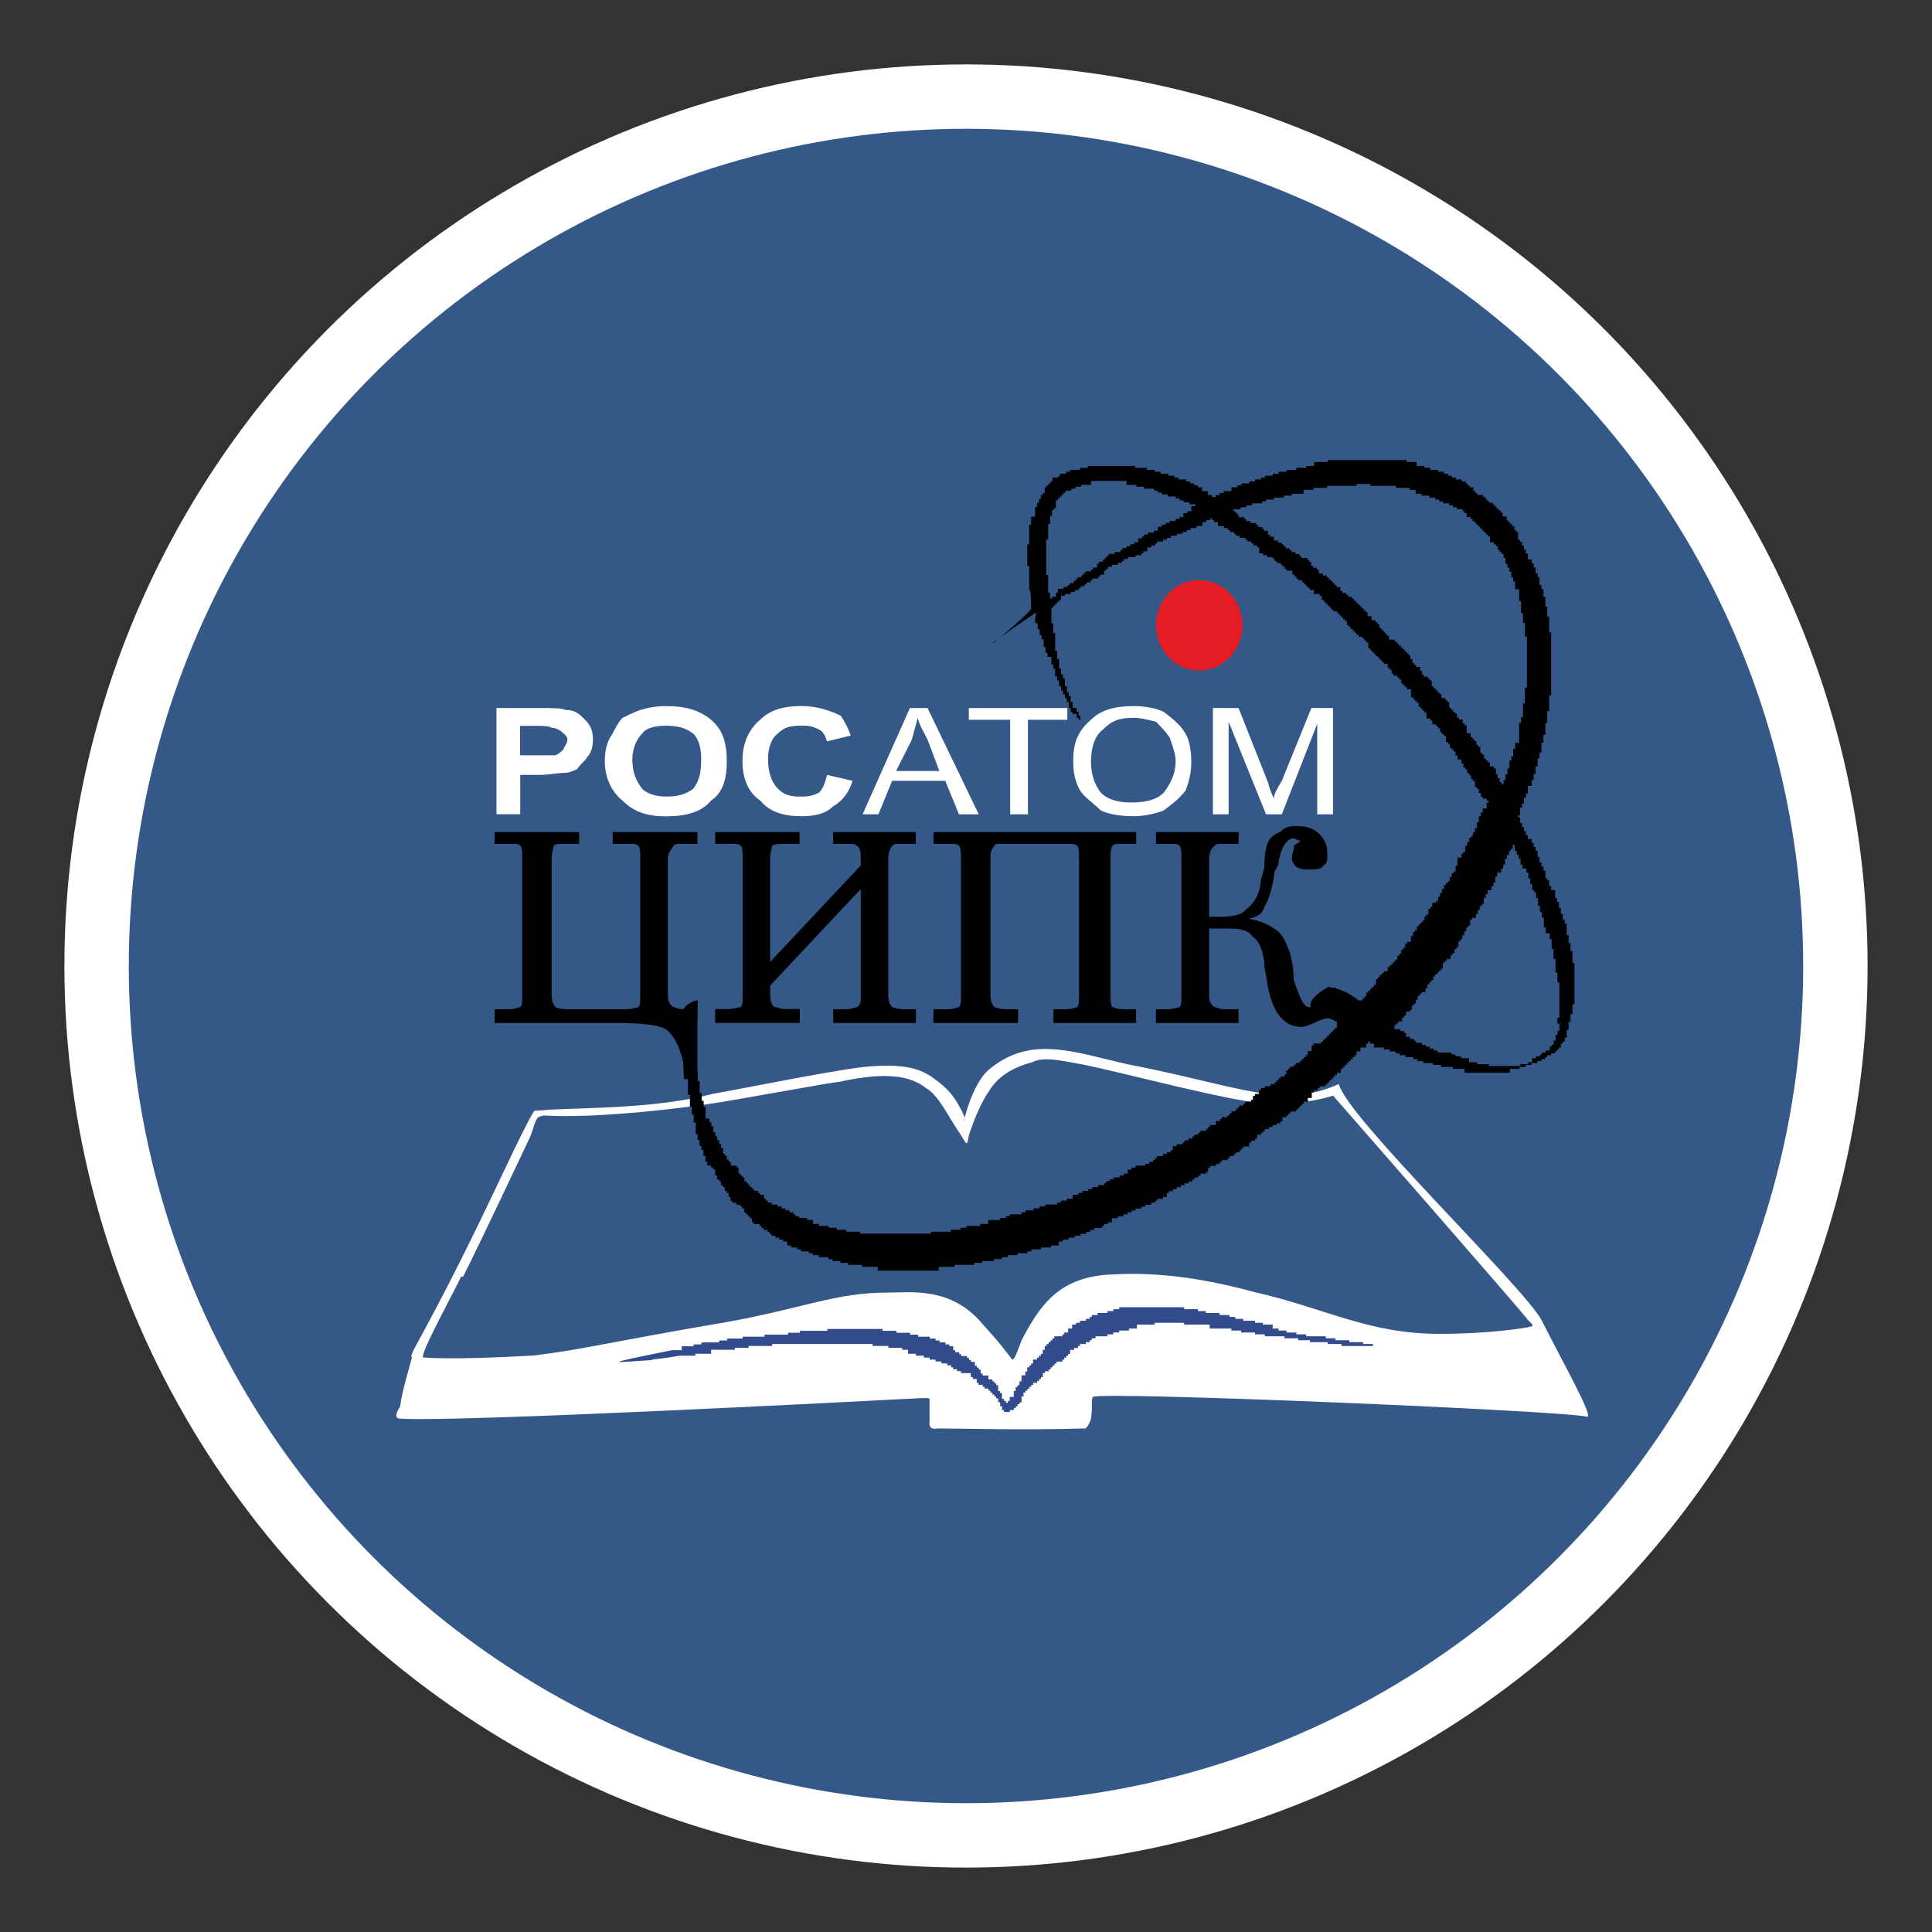
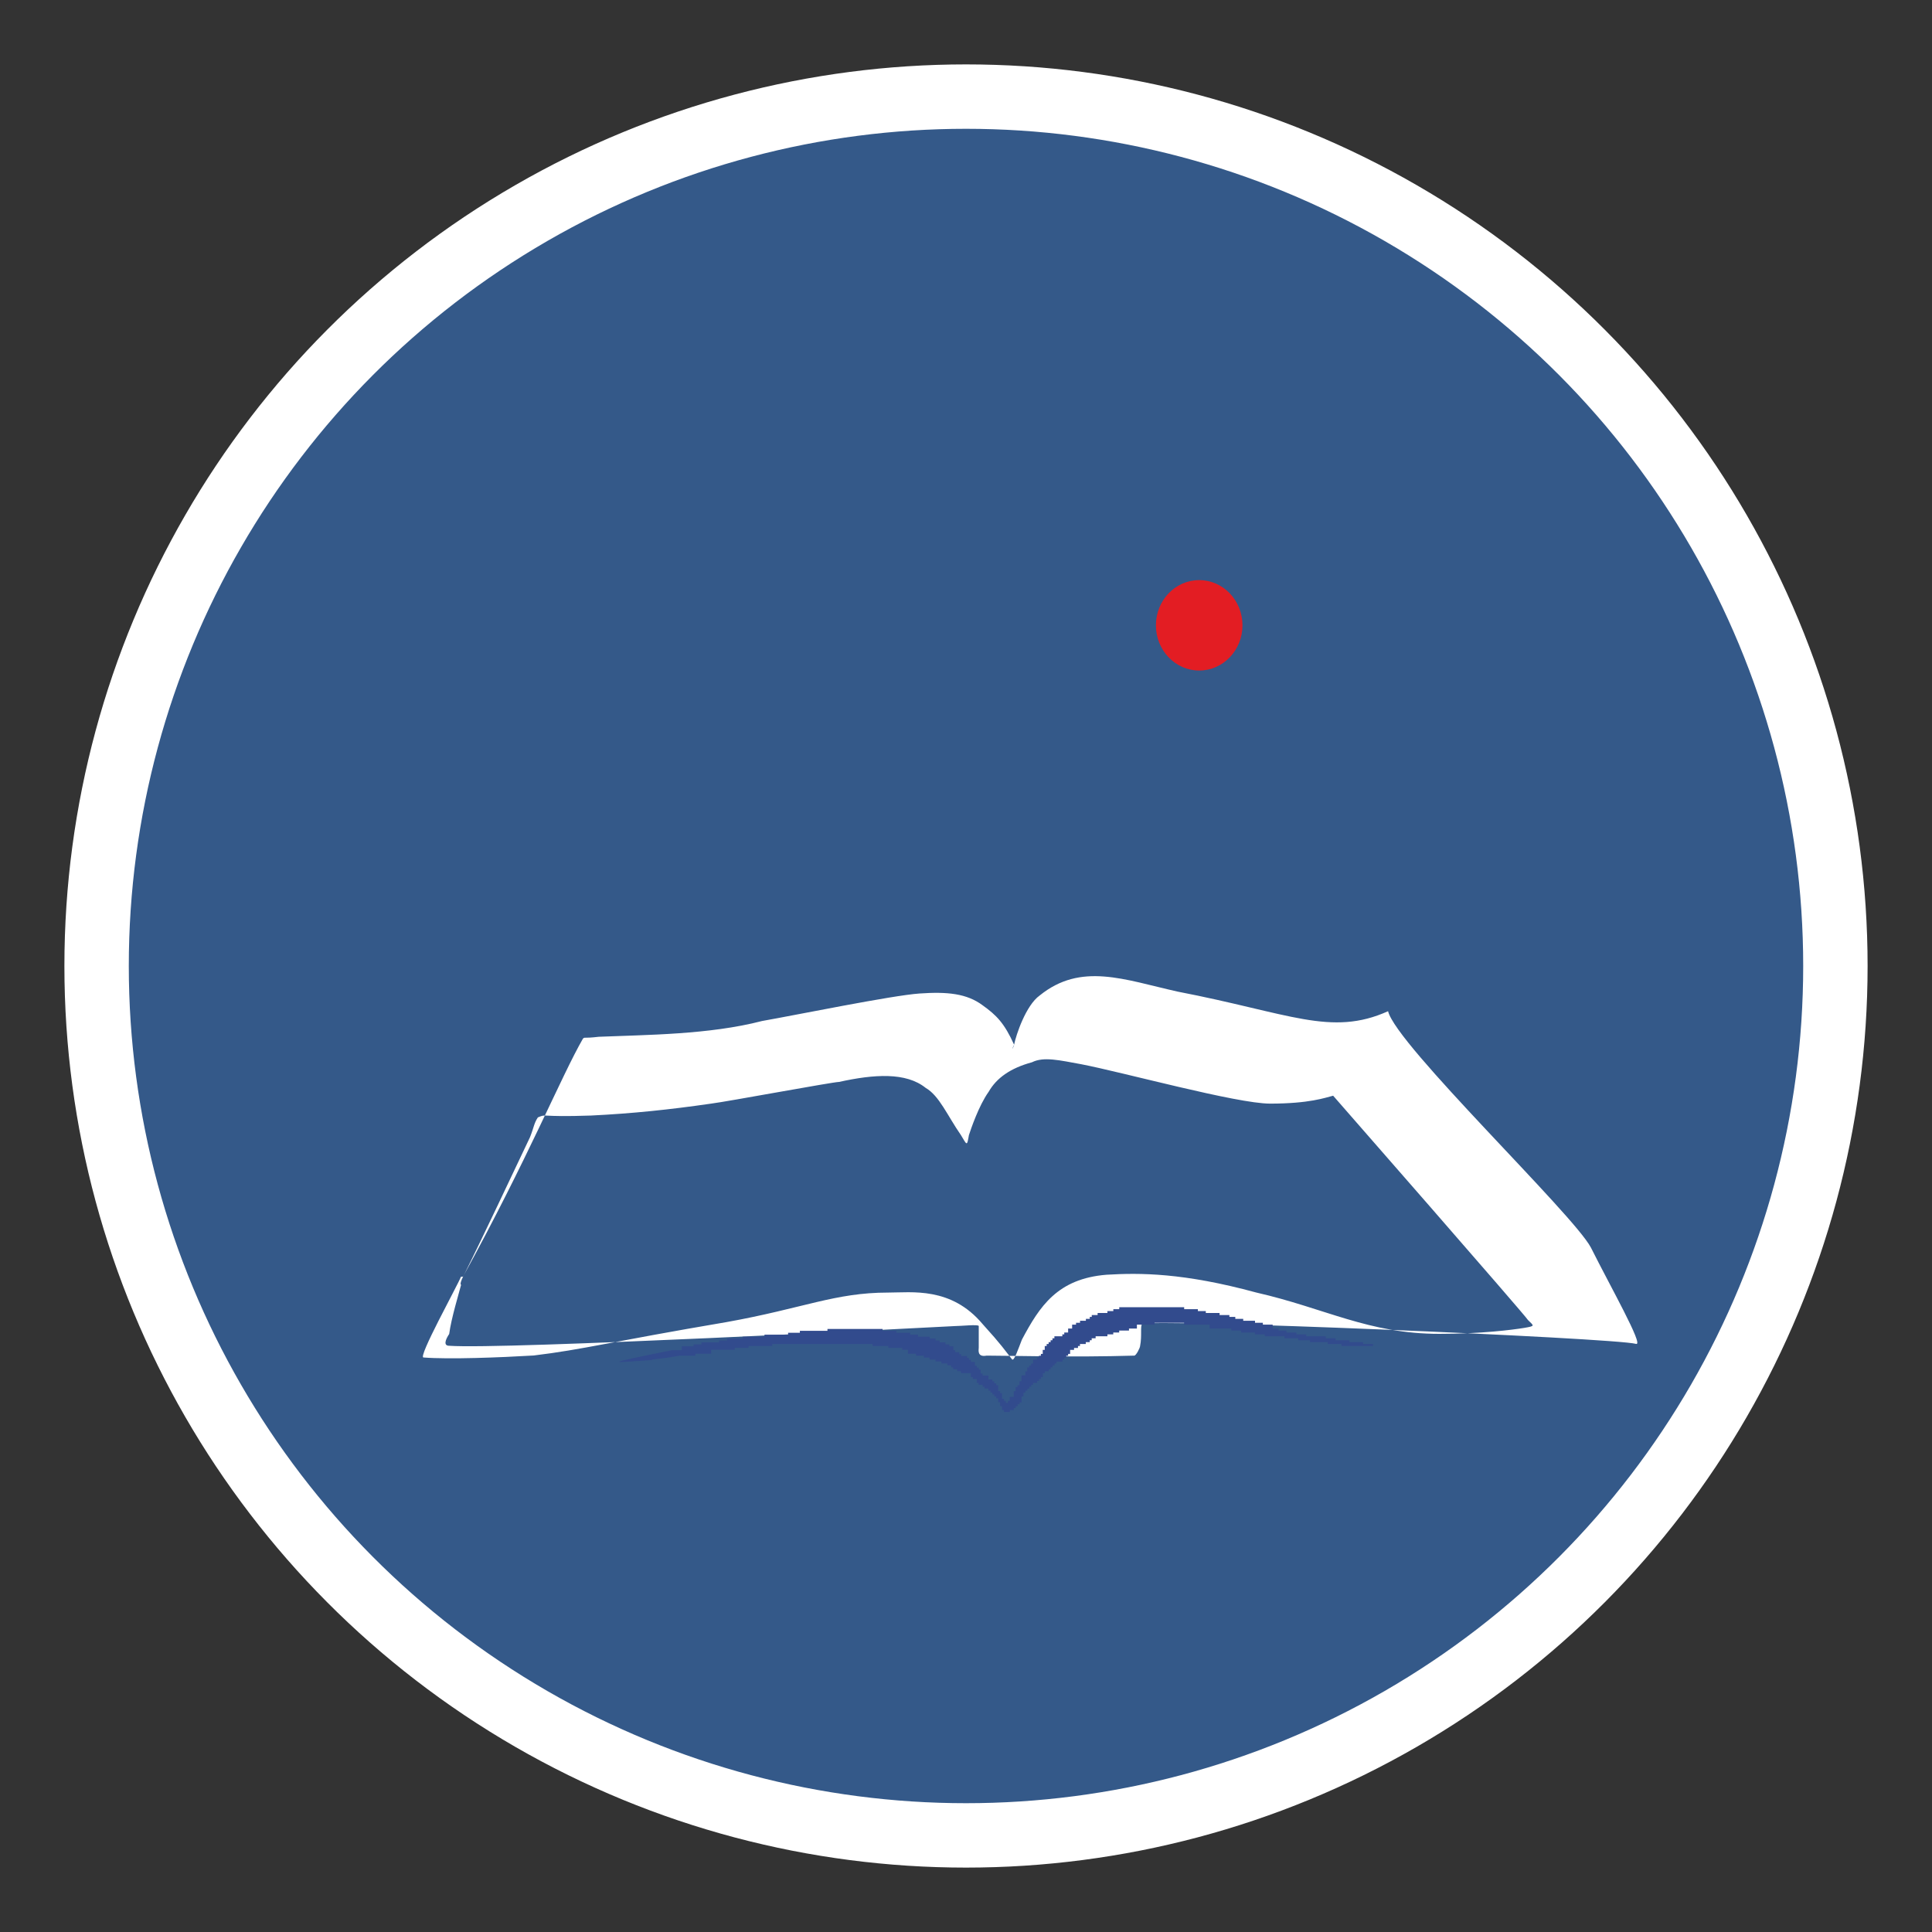
<svg xmlns="http://www.w3.org/2000/svg" xml:space="preserve" width="300px" height="300px" version="1.1" style="shape-rendering:geometricPrecision; text-rendering:geometricPrecision; image-rendering:optimizeQuality; fill-rule:evenodd; clip-rule:evenodd" viewBox="0 0 300 300">
  <rect x="0" y="0" width="300" height="300" fill="#333333" stroke="none" />
  <defs>
    <style type="text/css">
   
    .str0 {stroke:white;stroke-width:10;stroke-miterlimit:22.926}
    .fil5 {fill:black}
    .fil4 {fill:#324B8D}
    .fil0 {fill:#345989}
    .fil6 {fill:#E31D23}
    .fil3 {fill:white}
    .fil1 {fill:black;fill-rule:nonzero}
    .fil2 {fill:white;fill-rule:nonzero}
   
  </style>
  </defs>
  <g id="Слой_x0020_1">
    <circle class="fil0 str0" cx="150" cy="150" r="135" />
-     <path class="fil1" d="M76.79 129.2l13.14 0 0 1.83 -2.74 0c-0.31,0 -0.92,0 -1.23,0.3 0,0.3 -0.3,1.23 -0.3,1.84l0 21.39c0,0.92 0.3,1.53 0.61,1.84 0,0 0.61,0.31 1.84,0.31l9.17 0c0.91,0 1.53,-0.31 1.84,-0.31 0.3,-0.3 0.3,-0.91 0.3,-1.84l0 -21.39c0,-0.61 0,-1.53 -0.3,-1.84 -0.3,-0.3 -0.62,-0.3 -1.23,-0.3l-0.61 0 -2.14 0 0 -1.83 13.15 0 0 1.83 -2.74 0c-0.32,0 -0.92,0 -0.92,0.3 -0.3,0.3 -0.92,1.23 -0.92,1.84l0 21.39c0,0.92 0.31,1.53 0.92,1.84 0.29,0 0.6,0.31 1.52,0.31l2.14 0 0 10.08 -1.84 0c-0.61,-3.36 -1.22,-5.2 -2.75,-6.72 -0.91,-0.92 -3.97,-1.23 -8.25,-1.23l-18.64 0 0 -2.13 2.46 0c0.6,0 1.21,-0.31 1.52,-0.31 0.3,-0.3 0.3,-0.91 0.3,-1.84l0 -21.39c0,-0.91 0,-1.53 -0.3,-1.84 -0.31,-0.3 -0.62,-0.3 -1.23,-0.3l-0.29 0 -2.46 0 0 -1.83 0 0 0 0 0 0 0 0 0 0 0 0 0 0 0 0 -0.02 0zm34.22 0l13.15 0 0 1.83 -2.74 0c-0.31,0 -1.23,0 -1.53,0.3 0,0.3 -0.31,1.23 -0.31,1.84l0 16.2 14.07 -14.97 0 -1.23c0,-0.61 0,-1.53 -0.61,-1.84 -0.31,-0.3 -0.62,-0.3 -1.23,-0.3l-0.3 0 -2.14 0 0 -1.83 12.83 0 0 1.83 -2.75 0c-0.29,0 -0.61,0 -0.9,0.3 -0.31,0.3 -0.62,1.23 -0.62,1.84l0 21.39c0,0.92 0.31,1.53 0.62,1.84 0.29,0 0.61,0.31 1.83,0.31l1.84 0 0 2.13 -12.84 0 0 -2.13 2.14 0c0.62,0 1.22,-0.31 1.52,-0.31 0.62,-0.3 0.62,-0.91 0.62,-1.84l0 -16.51 -14.06 14.97 0 1.53c0,0.92 0.29,1.52 0.62,1.83 0.61,0 0.9,0.31 1.83,0.31l2.14 0 0 2.14 -13.15 0 0 -2.14 2.13 0c0.62,0 1.53,-0.31 1.84,-0.31 0.31,-0.29 0.31,-0.9 0.31,-1.83l0 -21.4c0,-0.9 0,-1.52 -0.31,-1.83 -0.3,-0.3 -0.61,-0.3 -1.53,-0.3l-0.3 0 -2.13 0 0 -1.83 0 0 0 0 0 0 0 0 0 0 0 0 0 0 -0.04 0.01zm33.93 0l31.48 0 0 1.83 -2.44 0c-0.62,0 -0.92,0 -1.23,0.3 -0.3,0.3 -0.3,1.23 -0.3,1.84l0 21.39c0,0.92 0,1.53 0.3,1.84 0.3,0 0.61,0.31 1.53,0.31l2.13 0 0 2.13 -12.84 0 0 -2.13 1.85 0c1.21,0 1.53,-0.31 1.84,-0.31 0.29,-0.3 0.29,-0.91 0.29,-1.84l0 -21.7c0,-0.61 0,-1.23 -0.29,-1.53 -0.31,-0.3 -0.62,-0.3 -1.23,-0.3l-0.61 0 -10.1 0c-0.29,0 -0.9,0 -0.9,0.3 -0.31,0.3 -0.62,0.92 -0.62,1.53l0 21.7c0,0.92 0.31,1.53 0.62,1.84 0.3,0 0.61,0.31 1.84,0.31l1.83 0 0 2.13 -13.15 0 0 -2.13 2.45 0c0.62,0 1.23,-0.31 1.52,-0.31 0.31,-0.3 0.31,-0.91 0.31,-1.84l0 -21.39c0,-0.61 0,-1.53 -0.31,-1.84 -0.29,-0.3 -0.6,-0.3 -1.21,-0.3l-0.31 0 -2.44 0 0 -1.83 0 0 0 0 0 0 0 0 0 0 0 0 -0.01 0zm48.92 13.46c1.84,0.29 3.05,0.9 3.97,1.52 1.23,0.61 1.84,2.13 2.44,3.67 0.31,1.23 0.62,2.45 0.62,4.28 0.91,2.74 1.53,4.27 2.45,4.27 0.62,0 0.91,-0.3 1.22,-0.91 0.61,-0.62 0.61,-1.83 2.14,-2.14l0.62 0 1.83 1.52c2.74,1.84 0.61,4.59 -2.45,3.36 -0.91,-0.6 -3.36,1.23 -4.58,1.23 -3.06,0 -4.9,-2.75 -5.51,-7.95 -0.29,-1.21 -0.29,-1.52 -0.29,-2.13 -0.3,-2.13 -0.92,-3.36 -1.84,-3.98 -0.62,-0.91 -1.83,-1.22 -3.67,-1.22l-0.62 0 -2.44 0 0 10.69c0,0.62 0.29,1.23 0.9,1.53 0.31,0 0.62,0.31 1.53,0.31l2.14 0 0 2.13 -12.83 0 0 -2.13 1.83 0c0.92,0 1.53,-0.31 1.84,-0.31 0.29,-0.3 0.29,-0.91 0.29,-1.53l0 -21.7c0,-0.61 0,-1.53 -0.29,-1.84 -0.3,-0.29 -0.61,-0.29 -1.53,-0.29l-0.3 0 -1.83 0 0 -1.84 12.84 0 0 1.84 -2.76 0c-0.3,0 -0.92,0 -0.92,0.29 -0.6,0.3 -0.9,1.23 -0.9,1.84l0 9.18 1.84 0c1.83,0 3.36,-0.31 3.97,-1.23 0.91,-0.61 1.83,-1.84 2.13,-3.67 0,-0.61 0.31,-1.53 0.62,-2.76 0,-1.83 0.29,-3.36 0.61,-3.96 0.29,-0.63 0.91,-1.23 1.83,-1.53 0.92,-0.92 1.53,-0.92 2.76,-0.92 1.22,0 2.44,0.3 3.36,1.23 0.91,0.9 1.23,1.84 1.23,3.07 0,0.9 0,1.52 -0.63,1.83 -0.29,0.61 -1.21,0.61 -2.13,0.61 -0.61,0 -1.23,0 -1.83,-0.3 -0.61,-0.3 -0.92,-0.92 -0.92,-1.52 0,-0.62 0.31,-0.92 0.31,-1.84 0.29,-0.31 0.9,-0.62 0.9,-0.62 0,-0.3 0,-0.3 -0.3,-0.3 0,0 -0.6,-0.29 -0.6,-0.29 -1.23,0 -2.15,1.83 -2.46,4.27 -0.61,0.91 -0.61,1.22 -0.61,1.53 -0.29,2.13 -0.92,3.97 -1.52,4.89 -0.3,1.21 -1.23,1.52 -2.46,1.83l0 0 0 0 0 0 0 0 0 0 0 0 0 0 0 0 0 -0.01 0 0z" />
-     <path class="fil2" d="M77.09 126.45l0 -16.51 6.12 0c2.73,0 3.96,0 4.57,0.29 1.53,0 2.15,0.62 3.07,1.53 0.91,0.92 1.22,1.83 1.22,3.06 0,1.23 -0.29,2.13 -0.91,2.76 -0.3,0.6 -0.92,0.9 -1.53,1.83 -0.61,0.3 -1.23,0.61 -2.13,0.61 -0.92,0 -2.15,0.31 -3.98,0.31l-2.74 0 0 6.1 -3.67 0 0 0 0 0 0 0 0 0 0 0 0 0 0 0 0 0 -0.02 0.02zm3.67 -13.74l0 4.57 2.45 0c1.22,0 2.45,0 3.06,0 0.61,-0.3 0.92,-0.61 1.23,-0.9 0,-0.3 0.61,-0.92 0.61,-1.53 0,-0.62 -0.61,-0.92 -0.91,-1.23 -0.31,-0.29 -0.92,-0.6 -1.52,-0.6 -0.31,-0.31 -1.54,-0.31 -2.76,-0.31l-2.13 0 0 0 0 0 0 0 0 0 0 0 0 0 0 0 0 0 -0.03 0zm13.15 5.49c0,-1.53 0.3,-3.07 1.21,-4.28 0.31,-0.61 0.92,-1.84 1.53,-2.44 0.62,-0.3 1.85,-0.92 2.75,-1.23 0.92,-0.3 2.46,-0.61 3.98,-0.61 3.05,0 5.2,0.61 7.04,2.13 1.83,1.53 2.44,3.67 2.44,6.43 0,2.75 -0.61,4.88 -2.44,6.11 -1.53,1.84 -3.99,2.45 -7.04,2.45 -2.75,0 -4.88,-0.61 -6.73,-2.45 -1.53,-1.23 -2.74,-3.36 -2.74,-6.11l0 0 0 0 0 0 0 0 0 0 0 0 0 0zm4.28 -0.31c0,2.13 0.61,3.36 1.51,4.59 0.92,0.9 2.46,1.21 3.69,1.21 1.83,0 3.04,-0.3 4.26,-1.21 0.92,-1.23 1.23,-2.46 1.23,-4.59 0,-1.53 -0.3,-3.07 -1.23,-3.97 -1.22,-0.92 -2.44,-1.23 -4.26,-1.23 -1.53,0 -3.07,0.3 -3.69,1.23 -0.9,0.9 -1.51,2.44 -1.51,3.97l0 0 0 0 0 0 0 0 0 0 0 0 0 0zm30.25 2.44l3.96 0.92c-0.6,1.83 -1.52,3.06 -3.05,3.97 -1.22,1.23 -3.06,1.52 -4.88,1.52 -2.76,0 -4.89,-0.61 -6.43,-2.44 -1.83,-1.23 -2.75,-3.36 -2.75,-6.11 0,-2.74 0.92,-4.89 2.75,-6.43 1.53,-1.53 3.67,-2.13 6.43,-2.13 2.13,0 4.26,0.6 6.1,1.52 0.62,0.92 1.23,2.14 1.52,3.07l-3.67 0.9c-0.29,-0.9 -0.6,-1.53 -1.23,-1.84 -1.21,-0.6 -1.83,-0.6 -2.74,-0.6 -1.83,0 -2.75,0.29 -3.67,1.23 -0.91,0.6 -1.52,2.13 -1.52,3.96 0,2.14 0.61,3.68 1.52,4.59 0.91,0.91 1.84,1.23 3.36,1.23 1.22,0 1.84,0 3.05,-0.62 0.63,-0.61 0.92,-1.52 1.23,-2.74l0 0 0 0 0 0 0 0 0 0 0 0 0.02 0 0 0zm5.5 6.12l7.35 -16.51 2.74 0 7.95 16.51 -3.07 0 -2.13 -5.2 -8.25 0 -2.13 5.2 -2.46 0 0 0 0 0 0 0 0 0 0 0zm5.2 -6.73l6.72 0 -1.83 -4.88c-0.61,-1.23 -1.22,-2.13 -1.53,-3.36 -0.3,1.23 -0.61,2.13 -0.9,3.36l-2.46 4.88 0 0 0 0 0 0 0 0 0 0zm17.72 6.73l0 -14.68 -6.42 0 0 -1.83 15.29 0 0 1.83 -6.11 0 0 14.68 -2.76 0 0 0 0 0 0 0 0 0 0 0zm9.79 -8.25c0,-2.75 0.61,-4.59 2.75,-6.43 1.53,-1.52 3.67,-2.13 6.72,-2.13 1.53,0 3.37,0.3 4.59,0.9 1.22,0.92 2.74,2.15 3.37,3.38 0.6,0.9 0.9,2.74 0.9,4.26 0,1.84 -0.3,3.07 -0.9,4.59 -0.92,1.23 -2.15,2.14 -3.37,3.07 -1.52,0.61 -3.36,0.9 -4.59,0.9 -2.13,0 -3.96,-0.29 -5.19,-0.9 -1.23,-1.23 -2.76,-2.15 -3.36,-3.36 -0.62,-1.23 -0.92,-2.46 -0.92,-4.28l0 0 0 0 0 0 0 0 0 0 0 0 0 0 0 0 0 0zm2.75 0c0,2.13 0.61,3.67 1.53,4.88 1.23,1.23 3.06,1.53 4.59,1.53 2.13,0 3.97,-0.3 5.19,-1.53 0.91,-1.22 1.84,-2.75 1.84,-4.88 0,-1.23 -0.62,-2.75 -0.92,-3.67 -0.6,-0.92 -1.23,-1.53 -2.13,-2.46 -1.23,-0.3 -2.46,-0.61 -3.36,-0.61 -2.15,0 -3.36,0.3 -4.89,1.84 -1.23,0.92 -1.83,2.75 -1.83,4.88l0 0 0 0 0 0 0 0 0 0 0 0 0 0 -0.02 0.02 0 0zm18.94 8.25l0 -16.51 3.98 0 4.59 11.6c0.3,1.23 0.61,1.84 0.9,2.46 0,-0.62 0.32,-1.23 1.23,-2.75l4.59 -11.31 3.36 0 0 16.51 -2.45 0 0 -14.07 -5.5 14.07 -2.45 0 -5.81 -14.38 0 14.38 -2.44 0 0 0 0 0 0 0 0 0 0 0 0 0 0 0z" />
-     <path class="fil3" d="M71.89 198.28c3.36,-6.72 7.35,-15.29 10.41,-21.7 0.61,-1.53 0.61,-2.15 1.22,-3.07 1.52,-0.62 0,0 8.26,-0.29 6.41,-0.31 12.21,-0.92 18.64,-1.85 2.44,-0.3 18.93,-3.37 19.87,-3.37 5.49,-1.21 10.39,-1.52 13.44,0.92 2.13,1.23 3.36,4.28 5.49,7.35 0.92,1.51 0.92,1.83 1.23,0 0.3,-0.92 1.53,-4.59 3.07,-6.74 1.22,-2.13 3.36,-3.67 6.72,-4.58 1.83,-0.91 4.28,-0.31 7.64,0.3 6.42,1.23 24.15,6.12 29.34,6.12 6.1,0 8.56,-0.92 9.79,-1.23 0,0 29.95,34.23 30.25,34.83 0.91,0.92 1.22,0.92 -0.61,1.23 -1.84,0.3 -6.72,0.92 -13.15,0.92 -11.01,0 -17.73,-3.98 -28.44,-6.42 -11.3,-3.07 -18.03,-3.07 -23.23,-2.76 -7.62,0.61 -10.39,4.89 -13.15,10.08 -0.6,1.53 -1.21,3.37 -1.52,3.07 -1.22,-1.53 -1.53,-2.13 -4.58,-5.49 -4.88,-5.82 -11.01,-4.89 -14.67,-4.89 -8.25,0 -13.15,2.44 -25.07,4.58 -18.03,3.06 -22.31,4.27 -29.96,5.19 -5.2,0.31 -13.15,0.62 -17.12,0.31 -0.91,0 5.2,-11.01 5.82,-12.54l0 0 0 0 0 0 0 0 0 0 0 0 0 0 0.3 0 0.01 0.03 0 0zm-7.64 11.31c-0.6,1.22 -0.29,1.22 -0.29,1.22 -0.31,1.23 -1.53,5.19 -1.85,7.64 -0.61,0.91 -0.91,1.83 0,1.83 8.26,0.61 72.75,-2.75 78.56,-3.06 0.91,0 3.67,-0.3 3.67,0 0,0.92 0,1.52 0,3.36 0,0.31 -0.3,1.52 1.23,1.23 3.67,0 13.14,0.29 22.92,0 0.29,0 0.91,-1.23 0.91,-1.53 0.3,-1.52 0,-3.06 0.3,-3.36 0.61,-0.92 73.36,2.13 76.72,3.07 1.22,0.29 -3.98,-8.87 -7.03,-14.97 -2.75,-5.2 -30.26,-31.49 -31.49,-36.69 -8.86,3.98 -15.28,0.31 -32.71,-3.05 -8.24,-1.84 -14.97,-4.59 -21.39,0.61 -2.13,1.52 -3.67,6.11 -3.97,7.64 -0.61,1.21 0,0.29 0,0 -1.52,-3.36 -2.75,-4.59 -4.89,-6.12 -2.45,-1.83 -5.49,-2.13 -9.78,-1.83 -4.28,0.29 -19.26,3.36 -24.46,4.27 -8.25,2.14 -18.03,2.14 -25.36,2.45 -2.46,0.29 -2.13,0 -2.46,0.29 -3.36,5.82 -8.56,18.66 -18.64,36.99l0 0 0 0 0 0 0 0 0 0 0 0 0 0 0 0 0.01 0.01 0 0z" />
+     <path class="fil3" d="M71.89 198.28c3.36,-6.72 7.35,-15.29 10.41,-21.7 0.61,-1.53 0.61,-2.15 1.22,-3.07 1.52,-0.62 0,0 8.26,-0.29 6.41,-0.31 12.21,-0.92 18.64,-1.85 2.44,-0.3 18.93,-3.37 19.87,-3.37 5.49,-1.21 10.39,-1.52 13.44,0.92 2.13,1.23 3.36,4.28 5.49,7.35 0.92,1.51 0.92,1.83 1.23,0 0.3,-0.92 1.53,-4.59 3.07,-6.74 1.22,-2.13 3.36,-3.67 6.72,-4.58 1.83,-0.91 4.28,-0.31 7.64,0.3 6.42,1.23 24.15,6.12 29.34,6.12 6.1,0 8.56,-0.92 9.79,-1.23 0,0 29.95,34.23 30.25,34.83 0.91,0.92 1.22,0.92 -0.61,1.23 -1.84,0.3 -6.72,0.92 -13.15,0.92 -11.01,0 -17.73,-3.98 -28.44,-6.42 -11.3,-3.07 -18.03,-3.07 -23.23,-2.76 -7.62,0.61 -10.39,4.89 -13.15,10.08 -0.6,1.53 -1.21,3.37 -1.52,3.07 -1.22,-1.53 -1.53,-2.13 -4.58,-5.49 -4.88,-5.82 -11.01,-4.89 -14.67,-4.89 -8.25,0 -13.15,2.44 -25.07,4.58 -18.03,3.06 -22.31,4.27 -29.96,5.19 -5.2,0.31 -13.15,0.62 -17.12,0.31 -0.91,0 5.2,-11.01 5.82,-12.54l0 0 0 0 0 0 0 0 0 0 0 0 0 0 0.3 0 0.01 0.03 0 0zc-0.6,1.22 -0.29,1.22 -0.29,1.22 -0.31,1.23 -1.53,5.19 -1.85,7.64 -0.61,0.91 -0.91,1.83 0,1.83 8.26,0.61 72.75,-2.75 78.56,-3.06 0.91,0 3.67,-0.3 3.67,0 0,0.92 0,1.52 0,3.36 0,0.31 -0.3,1.52 1.23,1.23 3.67,0 13.14,0.29 22.92,0 0.29,0 0.91,-1.23 0.91,-1.53 0.3,-1.52 0,-3.06 0.3,-3.36 0.61,-0.92 73.36,2.13 76.72,3.07 1.22,0.29 -3.98,-8.87 -7.03,-14.97 -2.75,-5.2 -30.26,-31.49 -31.49,-36.69 -8.86,3.98 -15.28,0.31 -32.71,-3.05 -8.24,-1.84 -14.97,-4.59 -21.39,0.61 -2.13,1.52 -3.67,6.11 -3.97,7.64 -0.61,1.21 0,0.29 0,0 -1.52,-3.36 -2.75,-4.59 -4.89,-6.12 -2.45,-1.83 -5.49,-2.13 -9.78,-1.83 -4.28,0.29 -19.26,3.36 -24.46,4.27 -8.25,2.14 -18.03,2.14 -25.36,2.45 -2.46,0.29 -2.13,0 -2.46,0.29 -3.36,5.82 -8.56,18.66 -18.64,36.99l0 0 0 0 0 0 0 0 0 0 0 0 0 0 0 0 0.01 0.01 0 0z" />
    <path class="fil4" d="M101.24 211.12l2.46 -0.31 1.83 -0.3 2.44 0 0 -0.3 2.46 0 0 -0.62 3.67 0 0 -0.29 2.14 0 0 -0.3 3.67 0 0 -0.3 15.59 0 0 0.3 2.44 0 0 0.3 2.15 0 0 0.29 0.9 0 0 0.62 1.23 0 0 0.3 1.23 0 0 0.3 0.9 0 0 0.31 0.92 0 0 0.29 0.92 0 0 0.3 0.9 0 0 0.3 0.61 0 0 0.31 0.31 0 0 0.3 0.61 0 0 0.29 0.6 0 0 0.31 0.92 0 0 0 0.61 0 0 0.61 0.31 0 0 0.3 0.61 0 0 0.29 0 0 0 0.31 0.29 0 0 0.3 0.62 0 0 0.3 0.3 0 0 0.29 0.61 0 0 0.32 0.31 0 0 0.29 0.3 0 0 0.3 0.29 0 0 0.3 0.3 0 0 0.31 0.31 0 0 0.6 0.3 0 0 0.3 0 0 0 0.31 0.29 0 0 0.61 0.31 0 0 0.3 0.91 0 0 -0.3 0.61 0 0 -0.3 0.31 0 0 -0.29 0.29 0 0 -0.32 0.3 0 0 -0.29 0.31 0 0 -0.92 0.3 0 0 -0.3 0 0 0 -0.29 0.29 0 0 -0.3 0.3 0 0 -0.31 0.31 0 0 -0.3 0.3 0 0 -0.29 0.29 0 0 -0.32 0.63 0 0 -0.29 0.29 0 0 -0.3 0.3 0 0 -0.3 0.3 0 0 -0.62 0.31 0 0 0 0 0 0 -0.29 0.6 0 0 -0.3 0.3 0 0 -0.31 0.3 0 0 -0.3 0.31 0 0 -0.3 0.3 0 0 -0.29 0.91 0 0 -0.31 0.3 0 0 -0.3 0.3 0 0 -0.3 0.29 0 0 -0.29 0.31 0 0 -0.62 0.61 0 0 -0.3 0.61 0 0 -0.3 0.31 0 0 -0.31 0.9 0 0 -0.29 0.62 0 0 -0.3 0.3 0 0 -0.3 0.61 0 0 -0.31 0.92 0 0 0 0.91 0 0 -0.3 0.91 0 0 -0.29 0.92 0 0 -0.3 1.52 0 0 -0.31 1.23 0 0 -0.61 2.74 0 0 -0.29 4.59 0 0 0.29 3.97 0 0 0.61 3.36 0 0 0.31 1.52 0 0 0.3 2.15 0 0 0.29 1.53 0 0 0.3 1.52 0 0 0 1.53 0 0 0.31 2.13 0 0 0.3 1.83 0 0 0.3 2.76 0 0 0.29 2.13 0 0 0.31 4.89 0 0 -0.31 -1.53 0 0 -0.29 -2.13 0 0 -0.3 -2.15 0 0 -0.3 -1.51 0 0 -0.31 -1.52 0 0 0 -1.53 0 0 -0.3 -1.52 0 0 -0.29 -1.53 0 0 -0.3 -1.23 0 0 -0.31 -0.92 0 0 -0.61 -1.52 0 0 -0.29 -1.22 0 0 -0.31 -1.83 0 0 -0.3 -1.23 0 0 -0.3 -0.92 0 0 -0.29 -1.52 0 0 -0.32 -2.14 0 0 -0.29 -1.23 0 0 -0.3 -2.13 0 0 -0.3 -10.08 0 0 0.3 -0.92 0 0 0.3 -0.92 0 0 0.29 -1.52 0 0 0.32 -0.91 0 0 0.29 -0.31 0 0 0.3 -0.6 0 0 0.3 -0.91 0 0 0.31 -0.62 0 0 0.29 -0.61 0 0 0.61 -0.62 0 0 0.31 0 0 0 0.3 -0.6 0 0 0.29 -0.3 0 0 0.3 -0.61 0 0 0 -0.62 0 0 0.31 -0.3 0 0 0.3 -0.29 0 0 0.3 -0.31 0 0 0.29 -0.3 0 0 0.31 -0.3 0 0 0.3 0 0 0 0.3 -0.31 0 0 0.62 -0.29 0 0 0.29 -0.3 0 0 0.3 -0.3 0 0 0.3 -0.62 0 0 0.62 -0.3 0 0 0.3 -0.29 0 0 0.29 -0.31 0 0 0.62 -0.3 0 0 0.61 -0.3 0 0 0 -0.29 0 0 0.61 0 0 0 0.31 -0.31 0 0 0.61 -0.3 0 0 0.29 -0.3 0 0 0.63 -0.29 0 0 0.9 -0.63 0 0 0.62 -0.29 0 0 0.3 -0.3 0 0 -0.3 -0.3 0 0 -0.31 -0.31 0 0 -0.9 -0.29 0 0 -0.31 -0.3 0 0 -0.3 0 0 0 -0.61 -0.31 0 0 -0.3 -0.3 0 0 -0.31 -0.29 0 0 -0.29 -0.3 0 0 0 -0.31 0 0 -0.61 -0.61 0 0 0 -0.3 0 0 -0.31 -0.31 0 0 -0.61 -0.29 0 0 -0.3 -0.3 0 0 -0.29 -0.3 0 0 -0.31 0 0 0 -0.3 -0.62 0 0 -0.3 -0.29 0 0 -0.31 -0.3 0 0 -0.29 -0.92 0 0 -0.3 -0.3 0 0 -0.3 -0.62 0 0 -0.31 -0.29 0 0 -0.61 -0.61 0 0 -0.29 -0.61 0 0 -0.31 -0.92 0 0 -0.3 -0.62 0 0 -0.3 -0.9 0 0 -0.29 -0.92 0 0 0 -0.9 0 0 -0.31 -1.23 0 0 -0.3 -2.13 0 0 -0.3 -2.15 0 0 -0.29 -8.56 0 0 0.29 -4.28 0 0 0.3 -1.83 0 0 0.3 -3.67 0 0 0.31 -1.53 0 0 0 -1.84 0 0 0.29 -2.44 0 0 0.3 -1.23 0 0 0.3 -2.75 0 0 0.31 -1.22 0 0 0.29 -1.83 0 0 0.61 -1.54 0c-12.22,2.46 -8.56,1.84 -3.05,1.53l0 0 0 0 0 0 0 0 0 0 0 0 0 0 -0.04 -0.07 0 0z" />
-     <path class="fil5" d="M242.44 158.85l-0.3 0 0 1.22 -0.29 0 0 0.62 -0.3 0 0 0.9 -0.31 0 0 0.62 -0.3 0 0 0.3 -0.3 0 0 0.61 -0.62 0 0 0.31 -0.29 0 0 0 -0.3 0 0 0.3 -0.3 0 0 0.29 -0.62 0 0 0.3 -0.61 0 0 0.62 -0.62 0 0 0.3 -1.21 0 0 0.29 -4.89 0 0 -0.29 -1.83 0 0 -0.3 -1.23 0 0 -0.62 -1.23 0 0 -0.3 -0.9 0 0 -0.29 -0.63 0 0 -0.3 -0.9 0 0 0 -1.23 0 0 -0.31 -0.6 0 0 -0.3 -0.63 0 0 -0.3 -0.6 0 0 -0.29 -0.61 0 0 -0.31 -0.92 0 0 -0.3 -0.3 0 0 -0.3 -0.62 0 0 -0.31 -0.6 0 0 -0.6 -0.3 0 0 -0.3 -0.62 0 0 -0.3 -0.91 0 0 -0.62 0.3 0 0 -0.3 0.3 0 0 -0.29 0.6 0 0 -0.62 0.32 0 0 -0.3 0.29 0 0 -0.61 0.3 0 0 0 0.31 0 0 -0.29 0.3 0 0 -0.63 0.29 0 0 -0.29 0.3 0 0 -0.3 0 0 0 -0.31 0.31 0 0 -0.61 0.3 0 0 -0.29 0.29 0 0 -0.31 0.63 0 0 -0.61 0.29 0 0 -0.61 0.3 0 0 -0.31 0.3 0 0 -0.3 0.31 0 0 -0.6 0.29 0 0 -0.3 0.3 0 0 -0.31 0.3 0 0 -0.3 0.31 0 0 -0.29 0.29 0 0 -0.92 0.3 0 0 -0.3 0.31 0 0 -0.3 0.61 0 0 -0.62 0.3 0 0 -0.29 0.29 0 0 -0.61 0.31 0 0 -0.31 0.3 0 0 -0.91 0.3 0 0 -0.31 0.29 0 0 -0.6 0.31 0 0 -0.3 0 0 0 -0.3 0.3 0 0 -0.62 0.3 0 0 -0.3 0.31 0 0 -0.91 0.29 0 0 -0.3 0.61 0 0 -0.61 0.3 0 0 -0.62 0.31 0 0 -0.61 0.3 0 0 -0.29 0.29 0 0 -0.92 0.31 0 0 -0.61 0.3 0 0 -0.62 0.3 0 0 0 0.29 0 0 -0.61 0.31 0 0 -0.6 0.3 0 0 -0.92 0.3 0 0 -0.61 0.62 0 0 -0.62 0.3 0 0 -0.61 0.29 0 0 -0.92 0.3 0 0 -0.6 0.31 0 0 -0.61 0.3 0 0 -0.31 0.29 0 0 -0.61 0.3 0 0 0.61 0 0 0 0.31 0.31 0 0 0.61 0.3 0 0 0.6 0.29 0 0 0.92 0.31 0 0 0.61 0.61 0 0 0.62 0.3 0 0 0.9 0.3 0 0 0.92 0.31 0 0 0.9 0.29 0 0 0.32 0.3 0 0 0.9 0.3 0 0 1.23 0.31 0 0 0.92 0.29 0 0 0.9 0.3 0 0 1.52 0.31 0 0 0.92 0.61 0 0 0.92 0.3 0 0 1.53 0.29 0 0 1.52 0.31 0 0 2.13 0.3 0 0 1.53 0.3 0 0 5.49 -0.3 0 0 0.92 0 0 0 0 0 0 0 0 0 0 0 0 0 0 0.3 0 0.31 -0.11 -0.01 0zm-51.04 -79.78l1.23 0 0 -0.3 0.92 0 0 -0.3 0.9 0 0 -0.31 1.53 0 0 -0.29 0.61 0 0 -0.3 1.23 0 0 -0.3 1.52 0 0 -0.31 1.23 0 0 -0.29 1.84 0 0 -0.61 1.52 0 0 -0.3 2.13 0 0 -0.31 4.59 0 0 -0.3 2.14 0 0 0.3 3.98 0 0 0.31 2.13 0 0 0.3 0.92 0 0 0.61 0.9 0 0 0.29 1.23 0 0 0.31 0.92 0 0 0.3 0.61 0 0 0.3 0.6 0 0 0.29 0.92 0 0 0.31 0.61 0 0 0.3 0.62 0 0 0.3 0.3 0 0 0 0.6 0 0 0.31 0.31 0 0 0.3 0.3 0 0 0.6 0.61 0 0 0.3 0.31 0 0 0.31 0.3 0 0 0.3 0.29 0 0 0.29 0.3 0 0 0.3 0.31 0 0 0.31 0.3 0 0 0.3 0.29 0 0 0.29 0.3 0 0 0.32 0.31 0 0 0.29 0.3 0 0 0.92 0.6 0 0 0.3 0.32 0 0 0.29 0.29 0 0 0.61 0.3 0 0 0.31 0.3 0 0 0.3 0.31 0 0 0.61 0.29 0 0 0.91 0.3 0 0 0.61 0.31 0 0 0.62 0.3 0 0 0.91 0.29 0 0 0.62 0.3 0 0 1.21 0.62 0 0 0.92 0 0 0 0.92 0.3 0 0 1.83 0.3 0 0 1.53 0.29 0 0 2.13 0.31 0 0 7.95 -0.31 0 0 2.44 -0.29 0 0 2.15 -0.3 0 0 0.9 -0.3 0 0 1.84 0 0 0 1.23 -0.62 0 0 0.92 -0.3 0 0 1.21 -0.29 0 0 0.62 -0.3 0 0 1.22 -0.31 0 0 0.91 -0.3 0 0 0.92 -0.29 0 0 0.61 -0.31 0 0 -0.3 -0.3 0 0 -0.62 -0.3 0 0 -0.61 -0.29 0 0 -0.91 -0.32 0 0 -0.3 -0.6 0 0 -0.61 -0.3 0 0 -0.31 -0.31 0 0 -0.29 -0.3 0 0 -0.61 -0.29 0 0 -0.3 -0.3 0 0 -0.92 -0.31 0 0 -0.29 -0.3 0 0 -0.62 -0.29 0 0 -0.3 -0.3 0 0 -0.3 -0.31 0 0 -0.62 -0.61 0 0 -0.3 0 0 0 -0.9 -0.3 0 0 -0.31 -0.31 0 0 -0.61 -0.29 0 0 0 -0.3 0 0 -0.29 -0.3 0 0 -0.63 -0.31 0 0 -0.29 -0.29 0 0 -0.3 -0.3 0 0 -0.31 -0.31 0 0 -0.9 -0.3 0 0 -0.3 -0.3 0 0 -0.31 -0.6 0 0 -0.61 -0.31 0 0 -0.3 -0.3 0 0 -0.31 -0.3 0 0 -0.29 -0.29 0 0 -0.3 -0.31 0 0 -0.92 -0.3 0 0 -0.29 -0.3 0 0 -0.3 -0.29 0 0 0 -0.32 0 0 -0.31 -0.29 0 0 -0.61 -0.3 0 0 -0.3 0 0 0 -0.29 -0.62 0 0 -0.31 -0.3 0 0 -0.3 -0.29 0 0 -0.61 -0.31 0 0 -0.62 -0.3 0 0 -0.29 -0.3 0 0 -0.3 -0.29 0 0 -0.31 -0.31 0 0 -0.3 -0.3 0 0 -0.3 -0.3 0 0 -0.29 -0.29 0 0 -0.31 -0.32 0 0 -0.3 -0.6 0 0 0 -0.3 0 0 -0.61 -0.31 0 0 -0.29 -0.3 0 0 -0.32 -0.29 0 0 -0.29 -0.3 0 0 -0.3 -0.31 0 0 -0.62 -0.3 0 0 -0.3 -0.29 0 0 -0.29 -0.61 0 0 -0.62 -0.62 0 0 -0.61 -0.3 0 0 -0.3 -0.3 0 0 -0.3 -0.31 0 0 -0.31 -0.29 0 0 -0.29 -0.3 0 0 -0.3 -0.31 0 0 -0.3 -0.3 0 0 -0.31 -0.3 0 0 -0.29 -0.29 0 0 0 -0.31 0 0 -0.3 -0.3 0 0 -0.31 -0.61 0 0 -0.3 -0.31 0 0 -0.6 -0.6 0 0 -0.32 -0.3 0 0 -0.29 -0.3 0 0 -0.3 -0.31 0 0 -0.3 -0.3 0 0 -0.31 -0.29 0 0 -0.29 -0.62 0 0 -0.3 -0.61 0 0 -0.3 0 0 0 -0.31 -0.3 0 0 -0.29 -0.6 0 0 -0.3 -0.32 0 0 -0.62 -0.29 0 0 -0.3 -0.3 0 0 -0.3 -0.62 0 0 0 -0.3 0 0 -0.29 -0.29 0 0 -0.31 -0.62 0 0 -0.3 -0.61 0 0 -0.3 -0.3 0 0 -0.29 -0.62 0 0 -0.31 -0.3 0 0 -0.3 -0.29 0 0 -0.3 -0.61 0 0 -0.31 -0.62 0 0 -0.61 -0.61 0 0 -0.29 -0.3 0 0 -0.3 0 0 0 -0.31 -0.62 0 0 -0.3 -0.29 0 0 -0.29 -0.61 0 0 -0.3 -0.31 0 0 -0.31 -0.91 0 0 -0.3 -0.62 0 0 -0.29 -0.29 0 0 -0.31 -0.61 0 0 0 -0.31 0 0 -0.3 0 0 0 0 0 0 0 0 0 0 0 0 0 0 -0.61 -0.61 -0.32 -0.35 0 0.01zm-6.42 0.31l-0.61 0 0 0.31 -0.61 0 0 0.61 -0.62 0 0 0.29 -0.61 0 0 0.31 -0.91 0 0 0.3 -0.61 0 0 0.3 -0.61 0 0 0.29 -0.62 0 0 0.31 0 0 0 0.3 -0.61 0 0 0.3 -0.91 0 0 0.3 -0.61 0 0 0.31 -0.3 0 0 0.29 -0.62 0 0 0.61 -0.61 0 0 0.31 -0.6 0 0 0.3 -0.63 0 0 0.29 -0.6 0 0 0.3 -0.3 0 0 0.31 -0.62 0 0 0 -0.3 0 0 0.3 -0.92 0 0 0.29 -0.29 0 0 0.3 -0.3 0 0 0.31 -0.31 0 0 0.3 -0.61 0 0 0.3 -0.29 0 0 0.62 -0.63 0 0 0.29 -0.29 0 0 0.3 -0.91 0 0 0.3 -0.31 0 0 0.31 -0.29 0 0 0.29 -0.61 0 0 0.3 -0.31 0 0 0.3 -0.3 0 0 0.31 -0.6 0 0 0.3 -0.3 0 0 0.29 -0.62 0 0 0.31 -0.61 0 0 0 -0.3 0 0 0.61 -0.31 0 0 0.3 0 0 0 0.31 -0.61 0 0 0.29 -0.29 0 0 -0.91 -0.31 0 0 -2.76 -0.3 0 0 -5.49 0.3 0 0 -2.44 0.31 0 0 -1.23 0.29 0 0 -0.92 0.3 0 0 -0.3 0.3 0 0 -0.91 0 0 0 -0.3 0.31 0 0 -0.3 0.3 0 0 -0.3 0.29 0 0 -0.31 0.31 0 0 -0.29 0.3 0 0 -0.3 0.9 0 0 -0.31 0.62 0 0 -0.3 0.91 0 0 -0.29 1.52 0 0 -0.61 5.51 0 0 0.61 1.53 0 0 0.29 1.21 0 0 0.3 1.54 0 0 0.31 0.61 0 0 0.3 0.6 0 0 0.29 0.92 0 0 0.31 1.23 0 0 0.3 0.61 0 0 0.3 0.61 0 0 0.3 0.91 0 0 0.31 0.92 0 0 0.29 0.3 0 0 0 -0.92 0 0 0.61 0 0 0 0 0 0 0 0 0 0 0 0 0 0 0 0 -0.01 0.18 0 0zm-24.14 17.42l0.3 0 0 0.92 0.3 0 0 0.91 0.3 0 0 0.62 0.31 0 0 1.21 0.29 0 0 0.92 0.3 0 0 0.61 0.62 0 0 1.22 0.3 0 0 0.61 0.29 0 0 0.92 0 0 0 0.3 0.3 0 0 0.62 0.31 0 0 0.9 0.3 0 0 0.62 0.3 0 0 0.61 0.29 0 0 0.61 0.31 0 0 0.62 0.3 0 0 0.9 0.3 0 0 0.62 0.29 0 0 0.3 0.62 0 0 0.61 0.3 0 0 0.29 0.3 0 0 -0.6 -0.3 0 0 -0.61 -0.3 0 0 -0.62 -0.62 0 0 -0.9 -0.29 0 0 -0.92 -0.3 0 0 -0.61 -0.3 0 0 -0.92 -0.31 0 0 -1.23 -0.29 0 0 -0.6 -0.3 0 0 -0.91 -0.3 0 0 -1.52 -0.31 0 0 -1.23 -0.3 0 0 -1.23 0 0 0 -1.53 -0.29 0 0 -1.52 -0.3 0 0 -2.44 0.3 0 0 -0.31 0.29 0 0 -0.3 0.3 0 0 -0.3 0.31 0 0 -0.3 0.3 0 0 -0.62 0.61 0 0 -0.29 0.31 0 0 0 0.6 0 0 -0.3 0.61 0 0 -0.31 0.62 0 0 -0.3 0.3 0 0 -0.29 0.61 0 0 -0.3 0.31 0 0 -0.31 0.6 0 0 -0.3 0.3 0 0 -0.29 0.92 0 0 -0.3 0.3 0 0 -0.31 0.6 0 0 -0.61 0.31 0 0 -0.3 0.3 0 0 -0.31 0.61 0 0 -0.29 0.92 0 0 -0.3 0.6 0 0 -0.3 0.31 0 0 -0.31 0.61 0 0 -0.29 0.61 0 0 0 0.62 0 0 -0.3 0.9 0 0 -0.3 0.3 0 0 -0.31 0.62 0 0 -0.61 0.61 0 0 -0.29 0.62 0 0 -0.31 0.3 0 0 -0.3 0.91 0 0 -0.3 0.61 0 0 -0.29 0.61 0 0 -0.31 0.92 0 0 -0.3 0.9 0 0 -0.3 0.62 0 0 -0.29 0.61 0 0 -0.31 0.92 0 0 -0.3 0.9 0 0 -0.61 0.62 0 0 -0.31 0.61 0 0 -0.3 0.3 0 0 0.3 0.31 0 0 0.31 0.6 0 0 0.61 0.92 0 0 0.3 0.61 0 0 0.31 0.3 0 0 0.29 0.62 0 0 0.3 0.3 0 0 0.3 0.6 0 0 0.31 0.92 0 0 0.29 0.3 0 0 0.3 0.62 0 0 0.3 0.3 0 0 0.31 0.6 0 0 0.29 0.3 0 0 0.61 0 0 0 0.31 0.62 0 0 0.3 0.61 0 0 0.3 0.29 0 0 0 0.63 0 0 0.29 0.29 0 0 0.31 0.3 0 0 0.3 0.62 0 0 0.3 0.3 0 0 0.29 0.29 0 0 0.31 0.3 0 0 0.3 0.92 0 0 0.61 0.3 0 0 0.31 0.31 0 0 0.3 0.29 0 0 0.29 0.61 0 0 0.3 0.31 0 0 0.31 0.3 0 0 0.3 0.3 0 0 0.29 0.29 0 0 0.3 0.62 0 0 0.31 0 0 0 0.3 0.3 0 0 0 0.61 0 0 0.29 0.31 0 0 0.62 0.29 0 0 0.3 0.3 0 0 0.3 0.3 0 0 0.3 0.31 0 0 0.31 0.3 0 0 0.29 0.29 0 0 0.3 0.62 0 0 0.31 0.3 0 0 0.3 0.3 0 0 0.29 0.29 0 0 0.3 0.31 0 0 0.31 0.3 0 0 0.61 0.3 0 0 0.3 0.29 0 0 0.31 0.31 0 0 0.29 0.3 0 0 0.3 0.3 0 0 0.3 0.31 0 0 0 0 0 0 0.31 0.61 0 0 0.29 0.29 0 0 0.3 0.3 0 0 0.3 0.31 0 0 0.92 0.3 0 0 0.29 0.29 0 0 0.31 0.3 0 0 0.3 0.31 0 0 0.3 0.3 0 0 0.29 0.3 0 0 0.31 0.29 0 0 0.3 0.31 0 0 0.3 0.61 0 0 0.62 0.3 0 0 0.29 0.31 0 0 0.61 0.29 0 0 0.3 0.3 0 0 0 0.31 0 0 0.31 0.3 0 0 0.3 0.3 0 0 0.6 0.29 0 0 0.31 0.31 0 0 0.3 0.3 0 0 0.3 0.61 0 0 0.29 0 0 0 0.92 0.31 0 0 0.3 0.29 0 0 0.31 0.3 0 0 0.3 0.3 0 0 0.6 0.31 0 0 0.3 0.29 0 0 0.31 0.3 0 0 0.3 0.3 0 0 0.92 0.31 0 0 0 0.3 0 0 0.29 0.29 0 0 0.61 0.61 0 0 0.31 0.31 0 0 0.3 0.3 0 0 0.61 0.29 0 0 0.29 0.31 0 0 0.31 0.3 0 0 0.91 0.3 0 0 0.31 0.3 0 0 0.6 0.31 0 0 0.3 0.29 0 0 0.31 0.3 0 0 0.61 0.3 0 0 0 0 0 0 0.61 0.62 0 0 0.62 0.29 0 0 0.6 0.3 0 0 0.3 0.31 0 0 0.61 0.3 0 0 0.31 0.3 0 0 0.61 0.29 0 0 0.29 0.31 0 0 0.92 0.3 0 0 0.3 0.3 0 0 0.62 0.31 0 0 0.61 0.29 0 0 0.29 0.61 0 0 0.31 0.3 0 0 0.3 -0.3 0 0 0.91 -0.61 0 0 0.62 -0.29 0 0 0.6 -0.31 0 0 0.92 -0.3 0 0 0.91 -0.3 0 0 0.62 -0.31 0 0 0.6 -0.29 0 0 0.3 -0.3 0 0 0.62 -0.3 0 0 0.61 -0.31 0 0 0.92 -0.3 0 0 0.29 -0.29 0 0 0.61 -0.62 0 0 0.62 0 0 0 0.61 -0.3 0 0 0.92 -0.3 0 0 0.29 -0.29 0 0 0.61 -0.31 0 0 0.62 -0.3 0 0 0.3 -0.3 0 0 0.3 -0.3 0 0 0.62 -0.31 0 0 0.61 -0.29 0 0 0.6 -0.3 0 0 0.62 -0.31 0 0 0.3 -0.61 0 0 0.61 -0.29 0 0 0.31 -0.3 0 0 0.9 -0.31 0 0 0.3 -0.3 0 0 0.62 -0.3 0 0 0.3 -0.29 0 0 0.29 -0.31 0 0 0.32 -0.3 0 0 0.6 -0.3 0 0 0.3 -0.29 0 0 0.62 -0.31 0 0 0.61 0 0 0 0.29 -0.61 0 0 0.32 -0.3 0 0 0.6 -0.31 0 0 0.3 -0.29 0 0 0.61 -0.3 0 0 0.31 -0.3 0 0 0.6 -0.31 0 0 0.3 -0.3 0 0 0.31 -0.29 0 0 0.3 -0.31 0 0 0.29 -0.3 0 0 0.63 -0.61 0 0 0.29 -0.31 0 0 0.3 -0.29 0 0 0.3 -0.3 0 0 0.31 -0.3 0 0 0.9 -0.31 0 0 0.3 -0.3 0 0 0.31 -0.29 0 0 0.3 -0.3 0 0 0.29 -0.31 0 0 0.62 -0.3 0 0 0.3 -0.29 0 0 0.3 -0.61 0 0 0.31 0 0 0 -0.31c-2.75,-2.14 -4.28,-1.84 -4.59,-2.14 0,0 -3.67,1.84 -2.75,3.37l3.97 2.13 0 0.92 -0.3 0 0 0.29 -0.3 0 0 0.3 -0.3 0 0 0.31 -0.31 0 0 0.3 -0.29 0 0 0.29 -0.3 0 0 0.31 -0.31 0 0 0.3 -0.3 0 0 0.3 -0.29 0 0 0 -0.92 0 0 0.29 -0.3 0 0 0.63 0 0 0 0.29 -0.61 0 0 0.3 0 0 0 0.3 -0.29 0 0 0.31 -0.31 0 0 0.29 -0.3 0 0 0.3 -0.3 0 0 0.31 -0.62 0 0 0.3 -0.3 0 0 0.29 -0.6 0 0 0.3 -0.31 0 0 0.31 -0.3 0 0 0.61 -0.3 0 0 0.3 -0.6 0 0 0.29 -0.31 0 0 0.31 -0.3 0 0 0.3 -0.3 0 0 0.3 -0.62 0 0 0.31 -0.61 0 0 0 -0.29 0 0 0.29 -0.62 0 0 0.3 -0.3 0 0 0.3 0 0 0 0.31 -0.61 0 0 0.29 -0.31 0 0 0.61 -0.3 0 0 0.31 -0.9 0 0 0.3 -0.31 0 0 0.3 -0.61 0 0 0.29 -0.29 0 0 0.31 -0.32 0 0 0.3 -0.6 0 0 0.3 -0.3 0 0 0.31 -0.3 0 0 0.29 -0.91 0 0 0.3 -0.3 0 0 0.3 -0.62 0 0 0.62 -0.3 0 0 0 -0.61 0 0 0.3 -0.31 0 0 0.29 -0.29 0 0 0.3 -0.91 0 0 0.31 -0.31 0 0 0.3 -0.6 0 0 0.29 -0.3 0 0 0.31 -0.62 0 0 0.3 -0.61 0 0 0.3 -0.3 0 0 0.29 -0.91 0 0 0.31 -0.61 0 0 0.61 -0.31 0 0 0.3 -0.61 0 0 0.3 -0.61 0 0 0.31 -0.92 0 0 0.29 -0.29 0 0 0.3 -0.31 0 0 0.31 -0.61 0 0 0.3 -0.61 0 0 0.29 -0.62 0 0 0 -0.9 0 0 0.3 -0.62 0 0 0.31 -0.61 0 0 0.61 -0.61 0 0 0.3 -0.62 0 0 0.31 -0.9 0 0 0.29 -0.62 0 0 0.3 -0.61 0 0 0.3 -0.3 0 0 0.31 -0.92 0 0 0.29 -0.9 0 0 0.3 -0.62 0 0 0.3 -0.91 0 0 0.31 -0.62 0 0 0.29 -0.91 0 0 0.61 -0.91 0 0 0.31 -0.92 0 0 0.3 -0.6 0 0 0.3 -0.92 0 0 0 -0.91 0 0 0.29 -0.91 0 0 0.31 -0.92 0 0 0.3 -1.22 0 0 0.3 -0.62 0 0 0.31 -1.83 0 0 0.29 -0.61 0 0 0.3 -0.92 0 0 0.3 -1.83 0 0 0.62 -1.23 0 0 0.3 -2.14 0 0 0.29 -0.9 0 0 0.3 -1.52 0 0 0.31 -3.07 0 0 0.3 -11.01 0 0 -0.3 -2.14 0 0 -0.31 -1.52 0 0 -0.3 -1.23 0 0 -0.29 -1.53 0 0 -0.3 -0.9 0 0 -0.62 -0.92 0 0 -0.3 -1.23 0 0 -0.3 -0.6 0 0 -0.29 -0.3 0 0 -0.31 -0.62 0 0 -0.3 -0.61 0 0 -0.3 -0.62 0 0 -0.31 -0.61 0 0 -0.29 -0.6 0 0 0 -0.32 0 0 -0.3 -0.6 0 0 -0.3 -0.3 0 0 -0.31 -0.3 0 0 -0.61 -0.62 0 0 -0.29 -0.29 0 0 -0.31 -0.61 0 0 -0.3 -0.31 0 0 -0.3 -0.3 0 0 -0.29 -0.29 0 0 -0.31 -0.3 0 0 -0.3 -0.31 0 0 -0.3 0 0 0 -0.29 -0.3 0 0 -0.31 -0.3 0 0 -0.3 -0.31 0 0 -0.92 -0.29 0 0 -0.3 -0.3 0 0 0 -0.61 0 0 -0.6 -0.31 0 0 -0.3 -0.29 0 0 -0.62 -0.3 0 0 -0.3 -0.3 0 0 -0.92 -0.31 0 0 -0.6 -0.3 0 0 -0.61 -0.29 0 0 -0.62 -0.31 0 0 -0.61 -0.3 0 0 -0.92 -0.3 0 0 -0.6 -0.29 0 0 -0.61 -0.62 0 0 -1.85 -0.3 0 0 -0.91 -0.3 0 0 -1.22 -0.31 0 0 -1.84 -0.3 0 0 -1.53 -0.29 0 0.29 -11.01c-2.44,0.31 -3.96,3.36 -2.44,6.11l0.3 6.12 0.61 0 0 2.44 0.31 0 0 1.84 0.29 0 0 1.23 0.3 0 0 1.22 0.3 0 0 0.91 0 0 0 0.92 0.31 0 0 0.91 0.29 0 0 0.91 0.3 0 0 0.62 0.31 0 0 0.9 0.3 0 0 0.92 0.29 0 0 0.61 0.61 0 0 0.31 0.31 0 0 0.29 0.3 0 0 0.91 0.3 0 0 0.62 0.31 0 0 0.3 0.29 0 0 0.6 0.3 0 0 0.31 0.3 0 0 0.61 0.31 0 0 0.3 0.29 0 0 0.62 0.3 0 0 0.61 0.3 0 0 0.29 0.62 0 0 0.32 0.3 0 0 0 0.29 0 0 0.29 0.31 0 0 0.3 0.3 0 0 0.29 0 0 0 0.32 0.3 0 0 0.29 0.29 0 0 0.3 0.31 0 0 0.3 0.3 0 0 0.62 0.3 0 0 0.29 0.92 0 0 0.3 0.29 0 0 0.31 0.3 0 0 0.3 0.62 0 0 0.29 0.3 0 0 0.3 0.29 0 0 0.31 0.62 0 0 0.3 0.61 0 0 0.3 0.61 0 0 0.29 0.62 0 0 0.62 0.61 0 0 0.3 0.3 0 0 0 0.62 0 0 0.3 0.6 0 0 0.31 1.23 0 0 0.29 0.61 0 0 0.3 0.92 0 0 0.31 1.52 0 0 0.3 0.61 0 0 0.3 1.23 0 0 0.29 1.21 0 0 0.31 2.15 0 0 0.3 2.44 0 0 0.61 9.48 0 0 -0.61 2.46 0 0 -0.3 3.05 0 0 -0.31 1.23 0 0 -0.29 1.83 0 0 -0.3 1.23 0 0 -0.3 0.9 0 0 -0.31 1.53 0 0 -0.3 1.52 0 0 -0.29 0.63 0 0 -0.31 1.52 0 0 -0.3 0.9 0 0 0 0.63 0 0 -0.3 1.21 0 0 -0.62 0.62 0 0 -0.29 0.9 0 0 -0.3 0.92 0 0 -0.3 0.92 0 0 -0.31 0.9 0 0 -0.3 0.63 0 0 -0.29 0.6 0 0 -0.3 1.23 0 0 -0.31 0.3 0 0 -0.3 0.61 0 0 -0.29 0.62 0 0 -0.62 0.9 0 0 -0.3 0.92 0 0 -0.3 0.61 0 0 -0.29 0.62 0 0 -0.32 0.61 0 0 -0.29 0.91 0 0 -0.3 0.61 0 0 -0.29 0.61 0 0 0 0.31 0 0 -0.32 0.61 0 0 -0.29 0.29 0 0 -0.3 0.92 0 0 -0.3 0.61 0 0 -0.62 0.29 0 0 -0.29 0.63 0 0 -0.3 0.6 0 0 -0.31 0.62 0 0 -0.3 0.61 0 0 -0.3 0.61 0 0 -0.29 0.62 0 0 -0.31 0.3 0 0 -0.3 0.6 0 0 -0.3 0.32 0 0 -0.31 0.9 0 0 -0.29 0.3 0 0 -0.61 0.31 0 0 -0.3 0.6 0 0 0 0.3 0 0 -0.31 0.62 0 0 -0.3 0.3 0 0 -0.29 0.92 0 0 -0.31 0.29 0 0 -0.3 0.61 0 0 -0.3 0.3 0 0 -0.29 0.62 0 0 -0.31 0.3 0 0 -0.3 0.29 0 0 -0.3 0.92 0 0 -0.6 0.3 0 0 -0.31 0.62 0 0 -0.3 0.29 0 0 -0.3 0 0 0 -0.31 0.61 0 0 -0.3 0.31 0 0 -0.29 0.3 0 0 -0.3 0.61 0 0 -0.31 0.6 0 0 -0.3 0.31 0 0 0 0.3 0 0 -0.29 0.61 0 0 -0.3 0.31 0 0 -0.62 0.61 0 0 -0.3 0.29 0 0 -0.29 0.3 0 0 -0.32 0.92 0 0 -0.29 0.3 0 0 -0.3 0.31 0 0 -0.3 0.29 0 0 -0.31 0.3 0 0 -0.29 0.62 0 0 -0.3 0 0 0 -0.3 0.61 0 0 -0.31 0 0 0 -0.6 0.3 0 0 -0.3 0.62 0 0 -0.31 0.29 0 0 -0.3 0.61 0 0 0 0.3 0 0 -0.29 0.31 0 0 -0.32 0.29 0 0 -0.29 0.3 0 0 -0.3 0.31 0 0 -0.3 0.3 0 0 -0.31 0.29 0 0 -0.29 0.61 0 0 -0.61 0.31 0 0 -0.3 0.3 0 0 -0.31 0.3 0 0 -0.29 0.29 0 0 -0.3 0.31 0 0 -0.31 0.3 0 0 -0.3 0.3 0 0 -0.3 0.31 0 0 -0.29 0 0 0 -0.31 0.61 0 0 -0.3 0 0 0 -0.3 0.6 0 0 0 0.31 0 0 -0.6 0.3 0 0 -0.32 0.3 0 0 0.32 0.6 0 0 0.6 0.92 0 0 0 0.61 0 0 0.3 0.92 0 0 0.3 0.92 0 0 0.31 0.6 0 0 0.29 0.92 0 0 0.3 1.22 0 0 0.3 0.62 0 0 0.31 0.9 0 0 0.3 1.53 0 0 0.29 1.22 0 0 0.31 1.84 0 0 0.3 1.84 0 0 0.61 7.03 0 0 -0.61 1.52 0 0 -0.3 0.92 0 0 -0.31 0.92 0 0 -0.29 0.9 0 0 -0.3 0.62 0 0 -0.31 0.61 0 0 -0.3 0.3 0 0 -0.3 0.62 0 0 -0.29 0.61 0 0 -0.31 0.29 0 0 -0.3 0.31 0 0 -0.3 0.3 0 0 -0.6 0.3 0 0 -0.32 0.3 0 0 -0.6 0.31 0 0 -0.61 0 0 0 -0.62 0.29 0 0 -1.23 0.3 0 0 -1.21 0.3 0 0 -1.53 0.31 0 0 -6.42 -0.31 0 0 -1.84 -0.3 0 0 -1.23 -0.3 0 0 -1.23 -0.29 0 0 -0.9 0 0 0 -0.92 -0.31 0 0 -0.61 -0.3 0 0 -0.91 -0.3 0 0 -0.91 -0.3 0 0 -0.92 -0.31 0 0 -0.6 -0.29 0 0 -1.23 -0.61 0 0 -0.62 -0.31 0 0 -0.91 -0.3 0 0 -0.29 -0.29 0 0 -1.23 -0.3 0 0 -0.61 -0.31 0 0 -0.62 -0.3 0 0 -0.91 -0.29 0 0 -0.91 -0.31 0 0 -0.61 -0.3 0 0 -0.62 -0.3 0 0 -0.61 -0.61 0 0 -0.61 -0.31 0 0 -0.62 -0.29 0 0 -0.61 -0.3 0 0 -0.62 -0.31 0 0 -0.9 -0.3 0 0 -0.31 0.3 0 0 -1.21 0.31 0 0 -0.63 0.3 0 0 -0.9 0.29 0 0 -0.62 0.31 0 0 -1.22 0.61 0 0 -0.91 0.3 0 0 -0.92 0.3 0 0 -1.21 0.31 0 0 -1.23 0.29 0 0 -0.92 0.3 0 0 -1.51 0.31 0 0 -1.23 0.3 0 0 -1.84 0.29 0 0 -1.83 0.3 0 0 -2.46 0.31 0 0 -9.79 -0.31 0 0 -2.44 -0.3 0 0 -1.53 -0.29 0 0 -1.52 -0.3 0 0 -1.23 -0.31 0 0 -0.61 -0.3 0 0 -1.23 -0.29 0 0 -0.6 -0.31 0 0 -0.92 -0.3 0 0 -0.61 -0.3 0 0 -0.62 -0.61 0 0 -0.9 -0.31 0 0 -0.62 -0.29 0 0 -0.61 -0.3 0 0 -0.61 -0.31 0 0 -0.31 -0.3 0 0 -0.3 0 0 0 -0.9 -0.29 0 0 -0.31 -0.3 0 0 -0.61 -0.31 0 0 -0.3 -0.3 0 0 -0.31 -0.3 0 0 -0.29 -0.29 0 0 -0.61 -0.62 0 0 -0.62 -0.3 0 0 -0.3 -0.3 0 0 -0.29 -0.31 0 0 -0.3 -0.29 0 0 -0.31 -0.3 0 0 -0.3 -0.3 0 0 0 -0.31 0 0 -0.29 -0.3 0 0 -0.3 -0.29 0 0 -0.31 -0.3 0 0 -0.3 -0.92 0 0 -0.3 -0.29 0 0 -0.31 -0.31 0 0 -0.6 -0.61 0 0 -0.3 -0.3 0 0 -0.3 -0.31 0 0 -0.31 -0.61 0 0 -0.3 -0.9 0 0 -0.29 -0.62 0 0 -0.3 -0.61 0 0 -0.31 -0.62 0 0 -0.3 -0.9 0 0 -0.29 -1.23 0 0 -0.31 -0.92 0 0 -0.3 -1.21 0 0 -0.61 -1.53 0 0 -0.31 -2.75 0 0 0 -6.43 0 0 0 -3.06 0 0 0.31 -2.14 0 0 0.61 -1.22 0 0 0.3 -1.53 0 0 0.31 -1.52 0 0 0.29 -1.22 0 0 0.3 -0.92 0 0 0.31 -1.22 0 0 0.3 -0.61 0 0 0.29 -0.92 0 0 0.3 -0.9 0 0 0.31 -1.23 0 0 0.3 -0.61 0 0 0.3 -0.92 0 0 0.6 -1.23 0 0 0.31 -0.6 0 0 0.3 -0.61 0 0 0.3 -0.62 0 0 -0.3 -0.61 0 0 -0.3 0 0 0 -0.31 -0.92 0 0 -0.6 -0.61 0 0 -0.3 -0.6 0 0 -0.3 -0.62 0 0 -0.31 -0.61 0 0 -0.3 -1.23 0 0 -0.29 -0.61 0 0 -0.3 -0.92 0 0 -0.31 -1.22 0 0 -0.3 -0.91 0 0 -0.29 -1.23 0 0 -0.31 -1.83 0 0 -0.3 -7.33 0 0 0.3 -1.23 0 0 0.31 -1.53 0 0 0.29 -0.6 0 0 0.3 -0.92 0 0 0.31 -0.3 0 0 0.3 -0.92 0 0 0.29 0 0 0 0.3 -0.29 0 0 0.31 -0.31 0 0 0.3 -0.3 0 0 0.3 -0.3 0 0 0.91 -0.29 0 0 0.3 -0.31 0 0 0.61 -0.3 0 0 0.62 -0.3 0 0 0.61 -0.29 0 0 1.52 -0.63 0 0 1.23 -0.29 0 0 3.07 -0.3 0 0 3.36 0.3 0 0 3.67c0.29,0 0.29,1.83 0.29,2.74 0.63,0.31 -5.49,5.21 -5.8,5.5 -1.52,0.91 3.67,-2.75 6.43,-4.59 0.29,-0.29 0,0.61 0,0.92l0 0 0 0 0 0 0 0 0 0 0 0 0 0 0 0.3 0.12 0.38 -0.01 -0.01z" />
    <ellipse class="fil6" cx="186.21" cy="97.1" rx="6.72" ry="7.02" />
  </g>
</svg>